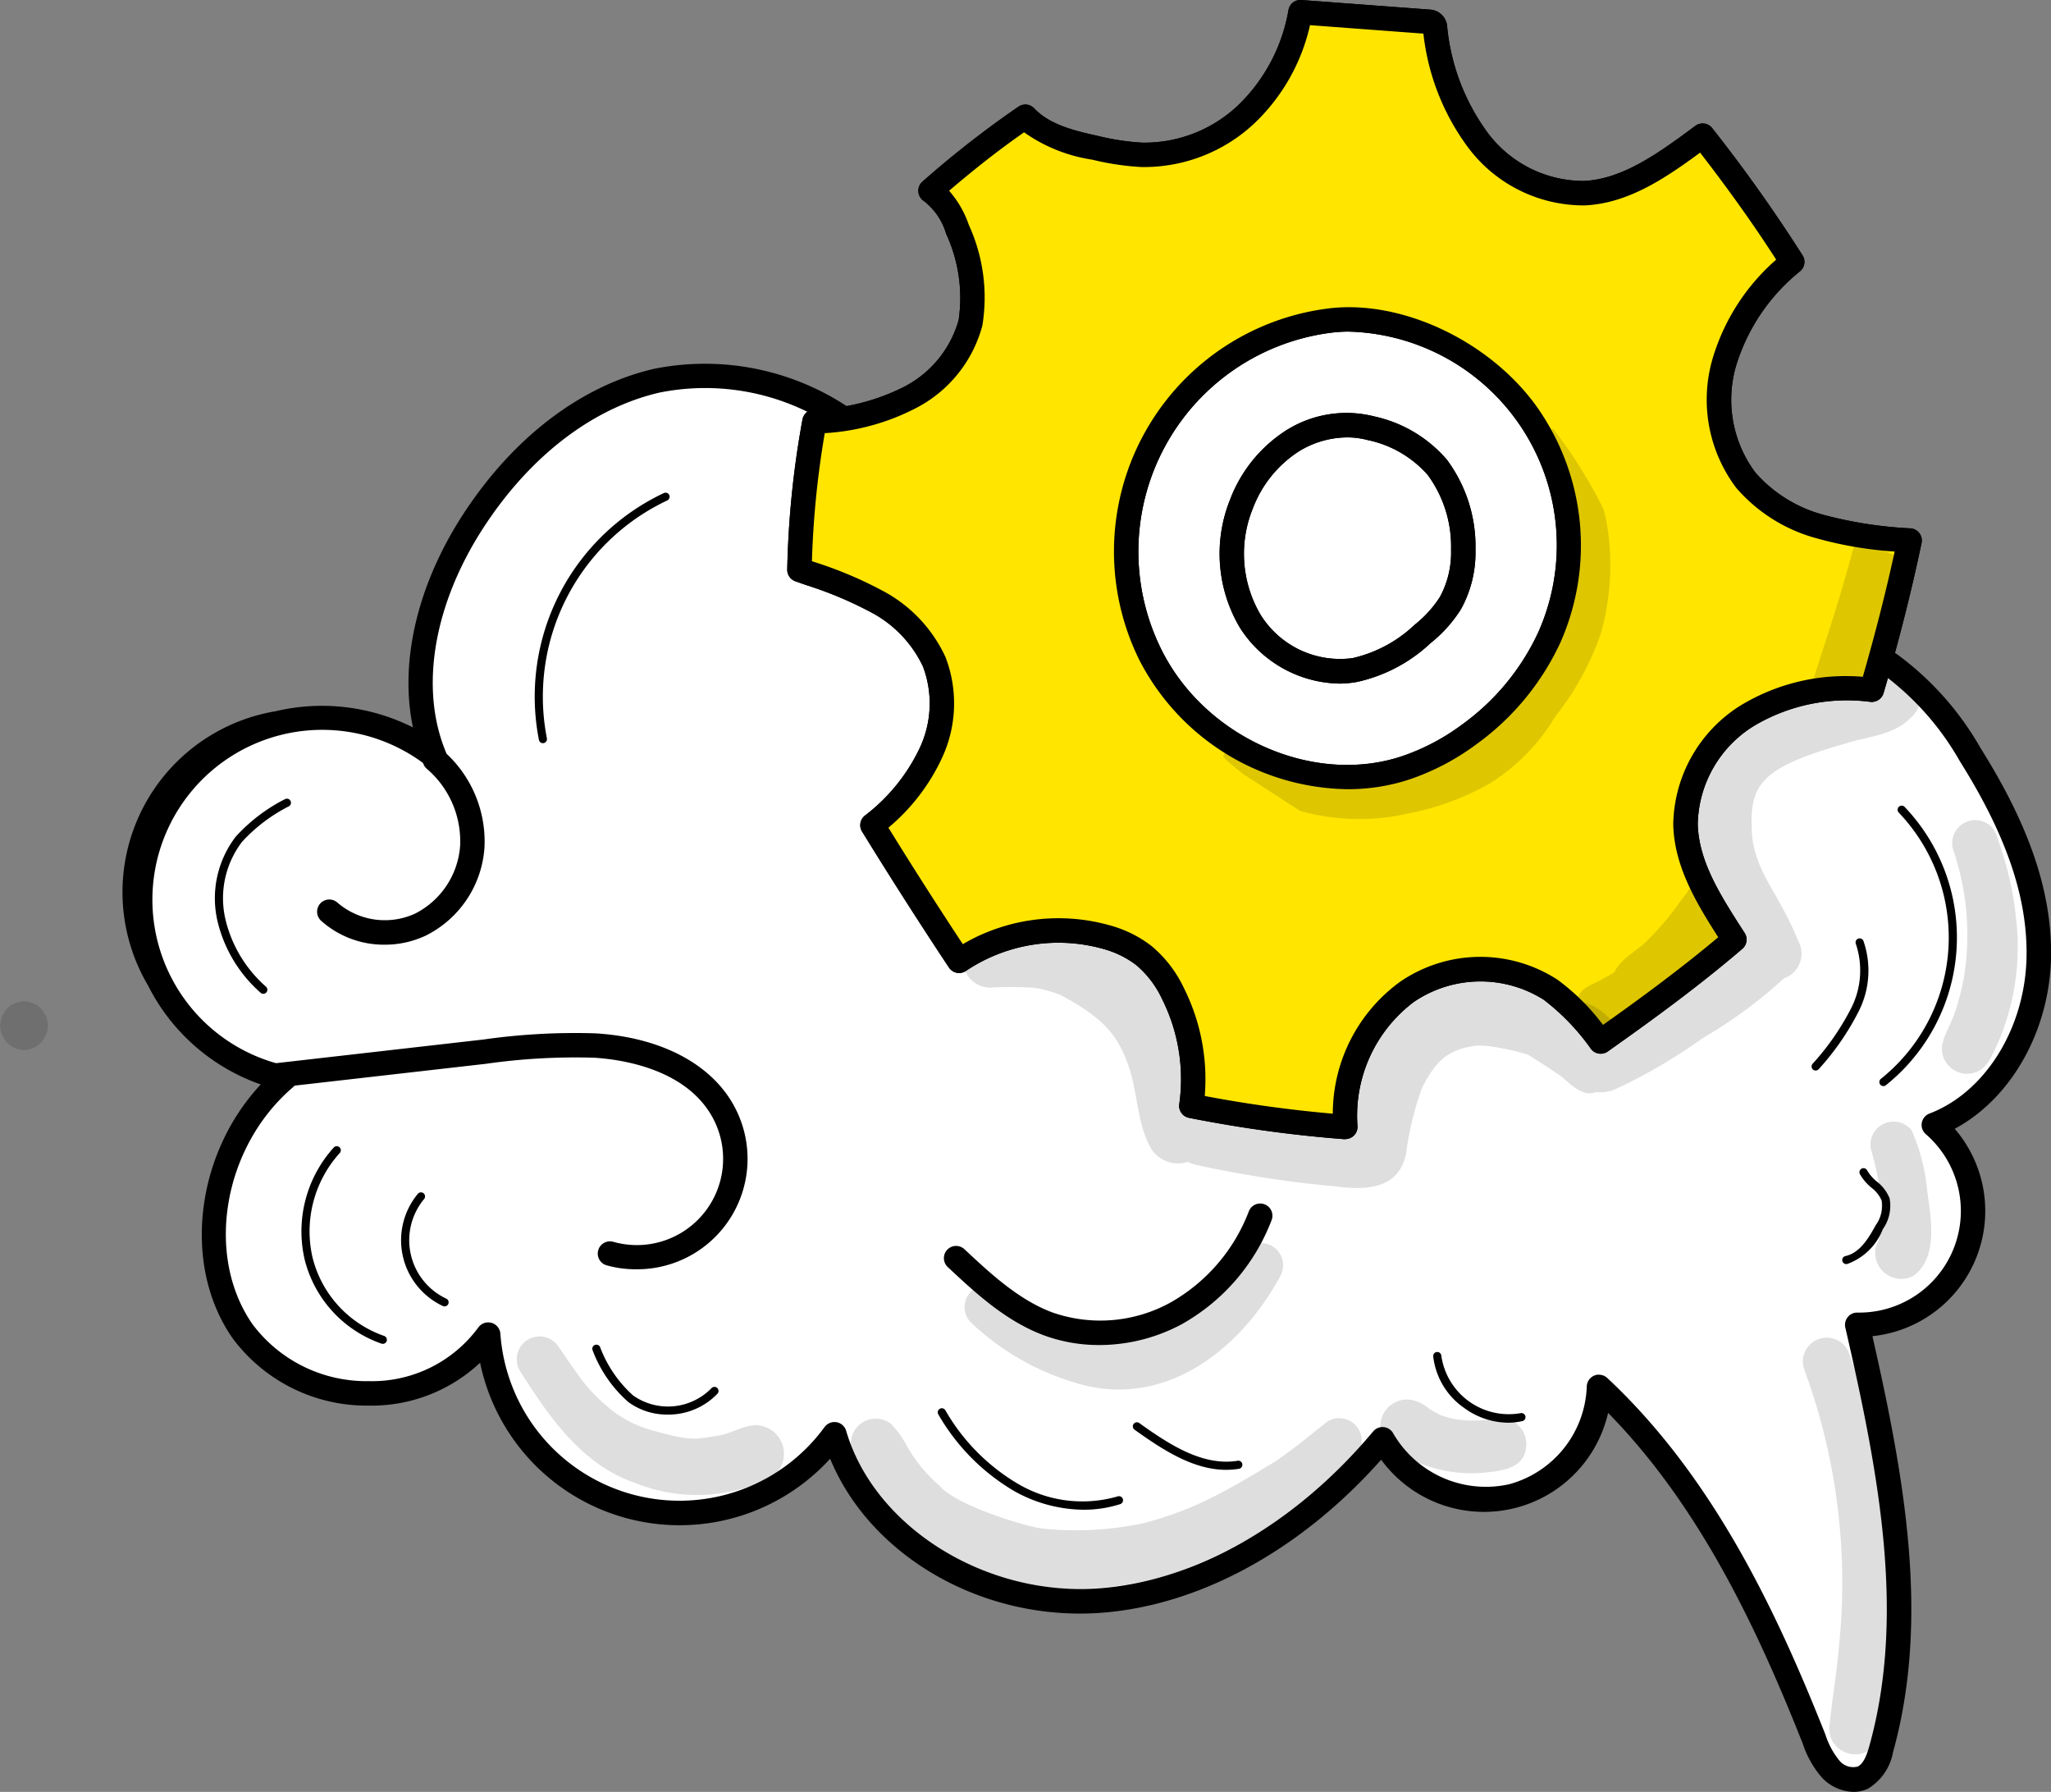
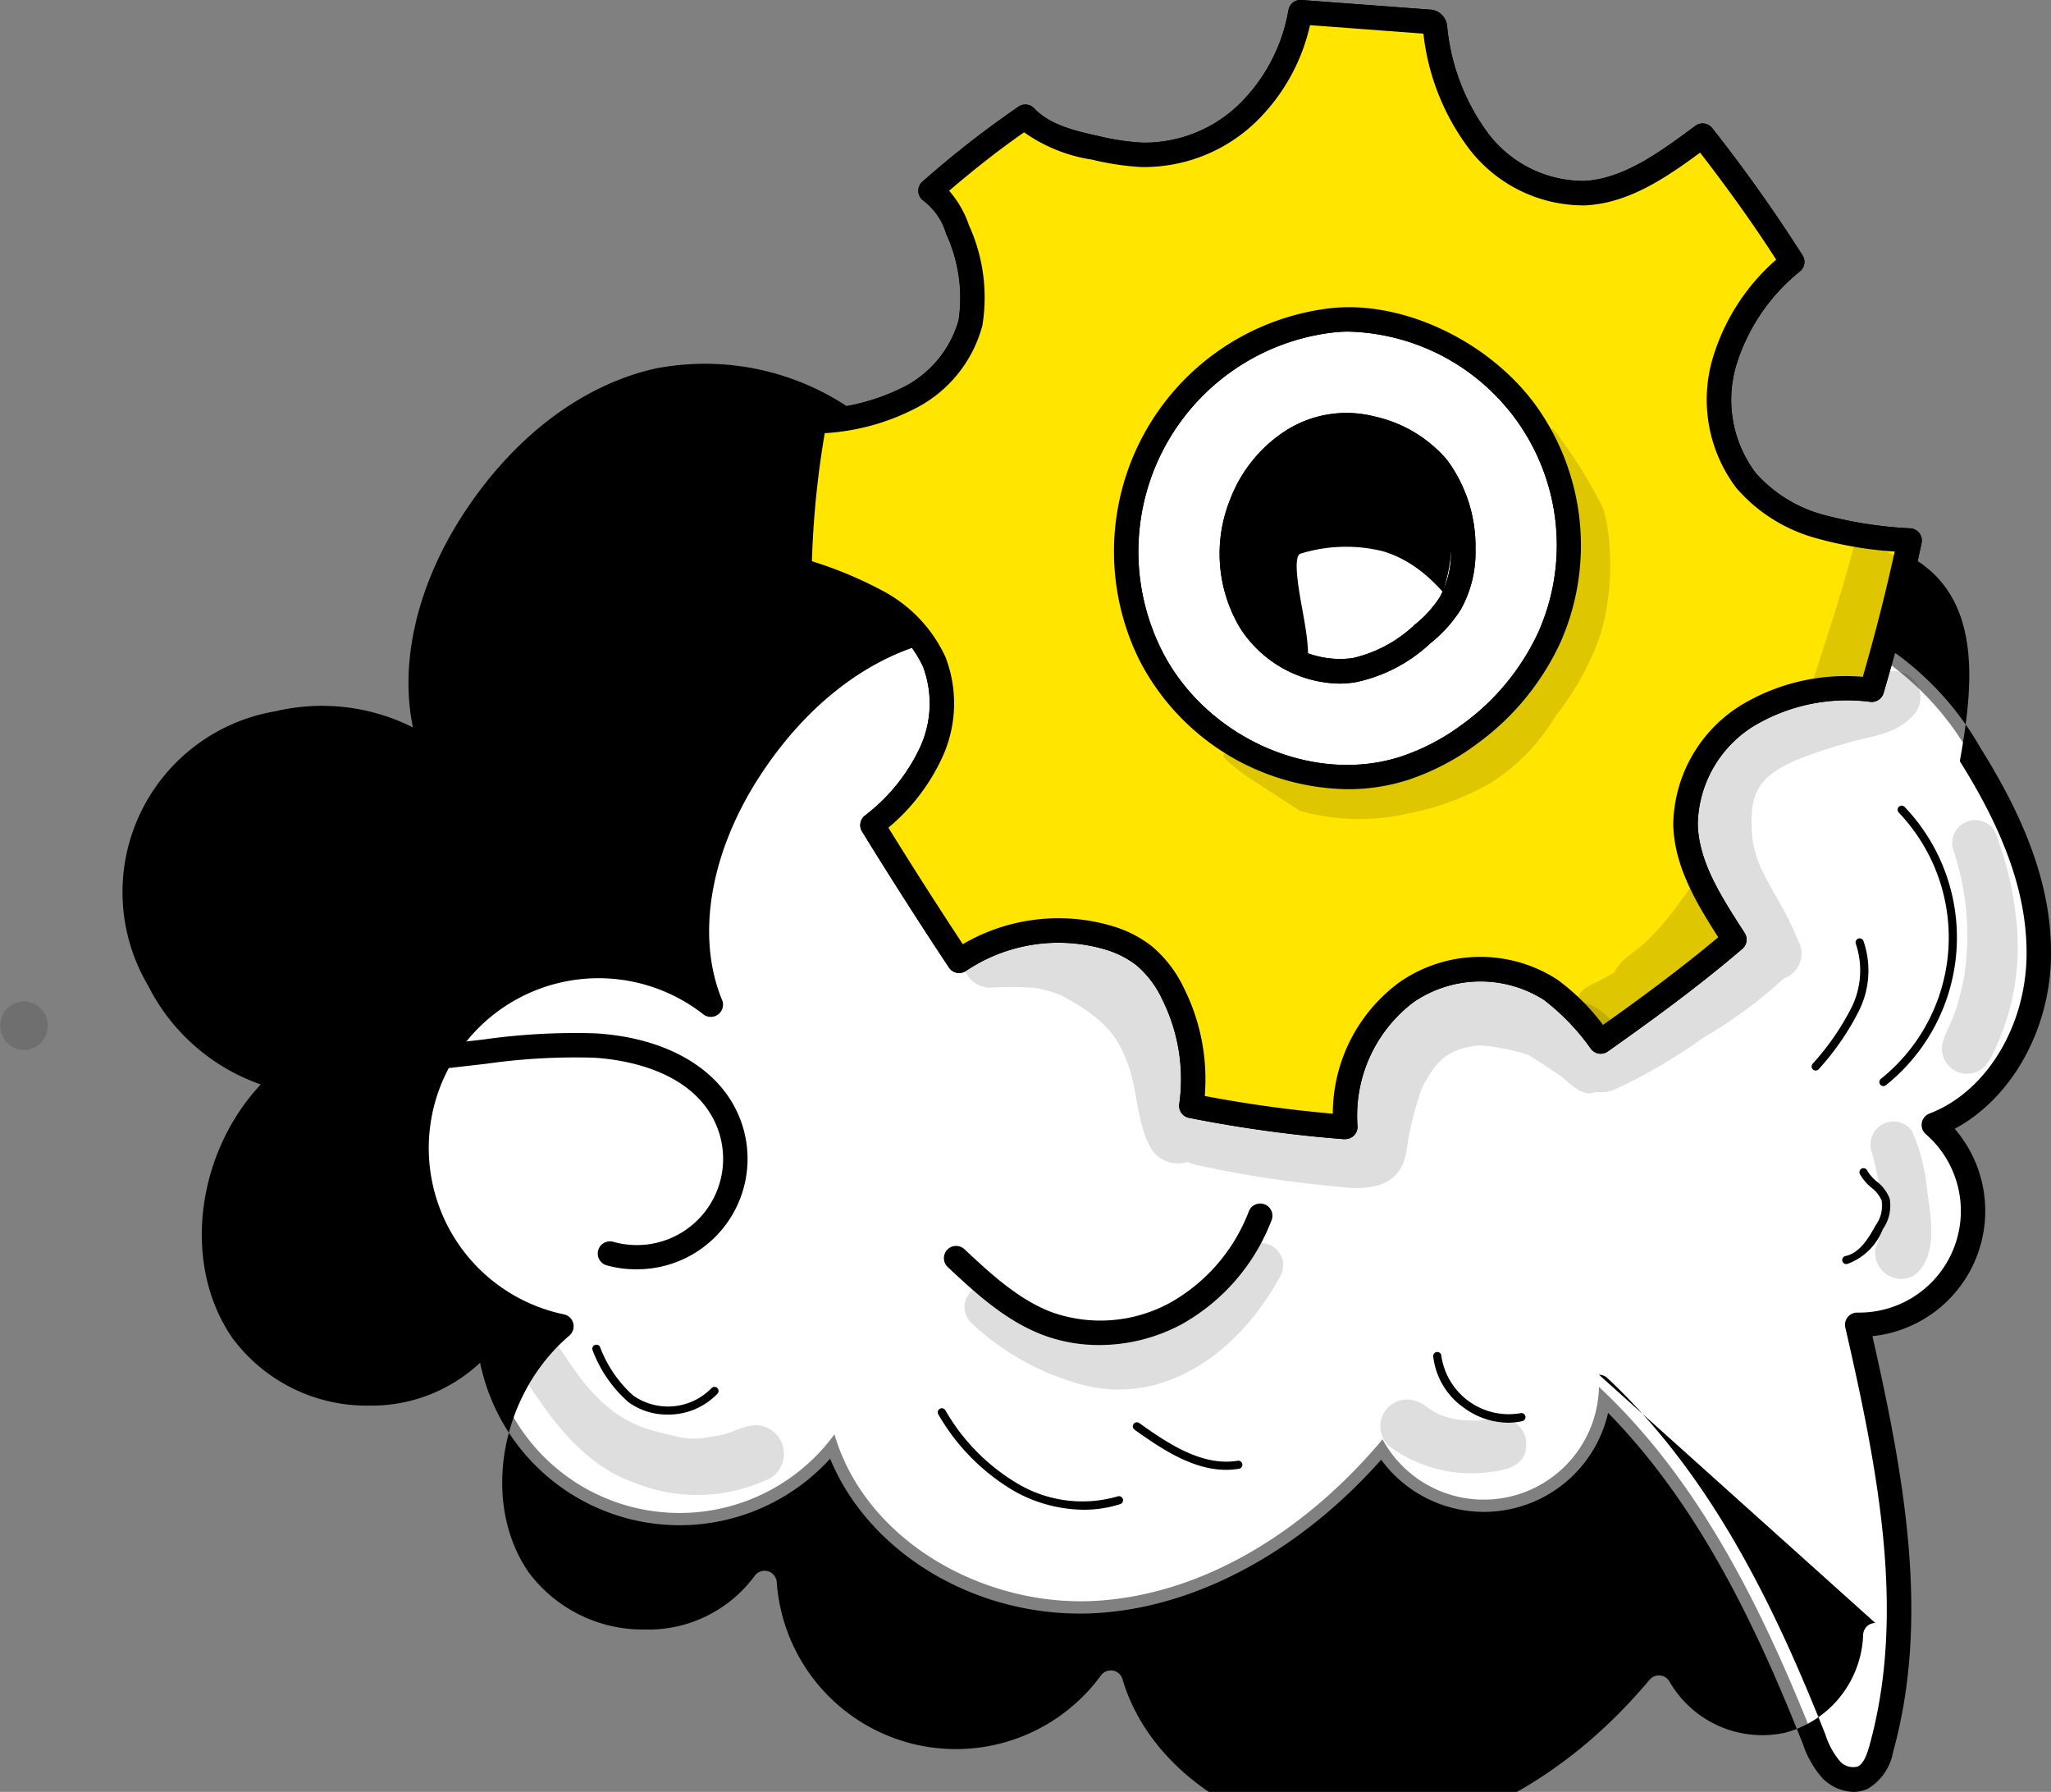
<svg xmlns="http://www.w3.org/2000/svg" width="145.308" height="126.933" viewBox="0 0 145.308 126.933">
  <rect x="0" y="0" width="145.308" height="126.933" fill="#808080" stroke="none" />
  <g id="Group_767" data-name="Group 767" transform="translate(-1140.305 -41.795)">
    <g id="Group_726" data-name="Group 726">
      <g id="Group_724" data-name="Group 724">
        <g id="Group_721" data-name="Group 721">
          <path id="Path_1309" data-name="Path 1309" d="M1266.141,87.7a8.872,8.872,0,0,1,8.123,1.2,20.448,20.448,0,0,1,5.623,6.359c2.681,4.268,4.88,9.063,4.861,14.1s-2.729,10.324-7.437,12.125a8.066,8.066,0,0,1-5.427,14.154c2.287,9.939,4.406,20.312,1.7,30.054a2.936,2.936,0,0,1-1.3,2.021,2.07,2.07,0,0,1-2.254-.569,6.193,6.193,0,0,1-1.2-2.148c-3.627-9.136-8.061-18.245-15.242-24.957a8.161,8.161,0,0,1-15.334,3.716c-5.1,6.093-12.25,10.912-20.18,11.432s-16.42-4.16-18.65-11.788a13.59,13.59,0,0,1-24.529-7.057c-4.259,5.938-13.616,5.209-17.411-.249s-2.04-13.622,3.017-17.937c-7.812-1.378-12.872-11.081-9.53-18.276s14.02-9.588,20.113-4.507c-2.251-5.456-.42-11.84,2.818-16.775,3.042-4.635,7.516-8.577,12.917-9.83a17.259,17.259,0,0,1,15.495,4.545c.038-2.673,7.714,1.11,9.656-.726s-1.893-9.339.7-10a11.908,11.908,0,0,1,6.254-.166c3.939,1.145,6.421,5.106,8.175,8.674,1.36-4.16,5.037-7.28,9.139-8.807a29.922,29.922,0,0,1,12.961-1.27c3.45.292,7.153,1.017,9.484,3.576,3.216,3.528,2.582,8.984,1.746,13.684a5.6,5.6,0,0,1,7.151,1.822A6.046,6.046,0,0,1,1266.141,87.7Z" fill="#fff" />
-           <path id="Path_1310" data-name="Path 1310" d="M1271.619,168.728a3.208,3.208,0,0,1-2.2-.973,6.93,6.93,0,0,1-1.39-2.437c-3.117-7.854-7.18-16.7-13.795-23.438a9.022,9.022,0,0,1-16.077,3.318c-5.729,6.453-12.972,10.392-20.023,10.856-8.322.54-16.189-4.073-19.016-10.926a14.432,14.432,0,0,1-24.8-6.8,11.244,11.244,0,0,1-7.866,3.037h-.094a11.828,11.828,0,0,1-9.579-4.777c-3.592-5.165-2.611-13.047,2-17.973a14.158,14.158,0,0,1-7.988-7.015,12.99,12.99,0,0,1,9.021-19.419,14.339,14.339,0,0,1,9.749,1.143c-.971-4.645.309-10.147,3.623-15.2,3.535-5.385,8.309-9.008,13.445-10.2a18.312,18.312,0,0,1,15.479,4c.982-.764,2.759-.448,4.812-.083,1.627.29,3.857.687,4.462.114.588-.556.19-2.761-.1-4.371-.47-2.6-.956-5.295,1.174-5.843a12.576,12.576,0,0,1,6.71-.159c3.707,1.078,6.127,4.319,7.851,7.463a16.29,16.29,0,0,1,8.921-7.576c3.659-1.362,7.9-1.78,13.335-1.321,3.3.28,7.422.97,10.051,3.855,3.017,3.311,2.951,8.095,2.205,12.936a6.476,6.476,0,0,1,6.78,2.686,6.63,6.63,0,0,1,.036,6.7,10.55,10.55,0,0,1,6.405,1.848,21.3,21.3,0,0,1,5.874,6.617c3.424,5.45,5.011,10.079,4.994,14.566-.02,5.325-2.771,10.227-6.826,12.4a8.916,8.916,0,0,1-5.831,14.69c2.315,10.187,4.064,20.106,1.458,29.476a3.8,3.8,0,0,1-1.762,2.572A2.418,2.418,0,0,1,1271.619,168.728Zm-18.03-29.55a.861.861,0,0,1,.59.233c7.6,7.1,12.078,16.76,15.456,25.269a5.481,5.481,0,0,0,1.011,1.859,1.258,1.258,0,0,0,1.272.394c.429-.2.669-.891.829-1.47,2.583-9.287.667-19.314-1.706-29.628a.861.861,0,0,1,.171-.738.845.845,0,0,1,.686-.321l.11,0a7.2,7.2,0,0,0,4.736-12.639.864.864,0,0,1,.258-1.46c4.032-1.542,6.862-6.2,6.881-11.321.016-4.145-1.487-8.479-4.729-13.639a19.755,19.755,0,0,0-5.371-6.1,8,8,0,0,0-7.312-1.119.865.865,0,0,1-.894-1.455,5.207,5.207,0,0,0,1.27-6.481,4.724,4.724,0,0,0-6.005-1.53.865.865,0,0,1-1.268-.909c.811-4.562,1.428-9.7-1.533-12.95-2.225-2.441-5.935-3.045-8.919-3.3-5.175-.439-9.175-.052-12.586,1.219-4.218,1.569-7.44,4.659-8.619,8.265a.864.864,0,0,1-1.6.113c-1.6-3.262-3.923-7.145-7.642-8.226a10.892,10.892,0,0,0-5.8.174c-.573.147-.137,2.562.1,3.86.421,2.328.855,4.736-.414,5.935-1.237,1.17-3.634.745-5.952.332-1.138-.2-3.031-.54-3.432-.266,0,.007,0,.022,0,.044a.865.865,0,0,1-1.481.595,16.41,16.41,0,0,0-14.682-4.31c-4.7,1.091-9.1,4.451-12.39,9.463-3.587,5.467-4.612,11.437-2.741,15.97a.865.865,0,0,1-1.354.994,12.033,12.033,0,1,0-9.878,21.267.865.865,0,0,1,.411,1.51c-4.947,4.22-6.262,11.907-2.87,16.785a10.08,10.08,0,0,0,8.172,4.035h.081a9.346,9.346,0,0,0,7.746-3.8.864.864,0,0,1,1.565.442,12.724,12.724,0,0,0,22.968,6.609.874.874,0,0,1,.848-.342.864.864,0,0,1,.68.609c1.984,6.786,9.8,11.7,17.764,11.169,6.9-.453,14.034-4.508,19.574-11.125a.864.864,0,0,1,1.423.142,7.588,7.588,0,0,0,8.21,3.6,7.454,7.454,0,0,0,5.5-6.9.866.866,0,0,1,.865-.866Z" />
+           <path id="Path_1310" data-name="Path 1310" d="M1271.619,168.728a3.208,3.208,0,0,1-2.2-.973,6.93,6.93,0,0,1-1.39-2.437c-3.117-7.854-7.18-16.7-13.795-23.438a9.022,9.022,0,0,1-16.077,3.318c-5.729,6.453-12.972,10.392-20.023,10.856-8.322.54-16.189-4.073-19.016-10.926a14.432,14.432,0,0,1-24.8-6.8,11.244,11.244,0,0,1-7.866,3.037h-.094a11.828,11.828,0,0,1-9.579-4.777c-3.592-5.165-2.611-13.047,2-17.973a14.158,14.158,0,0,1-7.988-7.015,12.99,12.99,0,0,1,9.021-19.419,14.339,14.339,0,0,1,9.749,1.143c-.971-4.645.309-10.147,3.623-15.2,3.535-5.385,8.309-9.008,13.445-10.2a18.312,18.312,0,0,1,15.479,4c.982-.764,2.759-.448,4.812-.083,1.627.29,3.857.687,4.462.114.588-.556.19-2.761-.1-4.371-.47-2.6-.956-5.295,1.174-5.843a12.576,12.576,0,0,1,6.71-.159c3.707,1.078,6.127,4.319,7.851,7.463a16.29,16.29,0,0,1,8.921-7.576c3.659-1.362,7.9-1.78,13.335-1.321,3.3.28,7.422.97,10.051,3.855,3.017,3.311,2.951,8.095,2.205,12.936a6.476,6.476,0,0,1,6.78,2.686,6.63,6.63,0,0,1,.036,6.7,10.55,10.55,0,0,1,6.405,1.848,21.3,21.3,0,0,1,5.874,6.617c3.424,5.45,5.011,10.079,4.994,14.566-.02,5.325-2.771,10.227-6.826,12.4a8.916,8.916,0,0,1-5.831,14.69c2.315,10.187,4.064,20.106,1.458,29.476a3.8,3.8,0,0,1-1.762,2.572A2.418,2.418,0,0,1,1271.619,168.728Zm-18.03-29.55a.861.861,0,0,1,.59.233c7.6,7.1,12.078,16.76,15.456,25.269a5.481,5.481,0,0,0,1.011,1.859,1.258,1.258,0,0,0,1.272.394c.429-.2.669-.891.829-1.47,2.583-9.287.667-19.314-1.706-29.628a.861.861,0,0,1,.171-.738.845.845,0,0,1,.686-.321l.11,0a7.2,7.2,0,0,0,4.736-12.639.864.864,0,0,1,.258-1.46c4.032-1.542,6.862-6.2,6.881-11.321.016-4.145-1.487-8.479-4.729-13.639c.811-4.562,1.428-9.7-1.533-12.95-2.225-2.441-5.935-3.045-8.919-3.3-5.175-.439-9.175-.052-12.586,1.219-4.218,1.569-7.44,4.659-8.619,8.265a.864.864,0,0,1-1.6.113c-1.6-3.262-3.923-7.145-7.642-8.226a10.892,10.892,0,0,0-5.8.174c-.573.147-.137,2.562.1,3.86.421,2.328.855,4.736-.414,5.935-1.237,1.17-3.634.745-5.952.332-1.138-.2-3.031-.54-3.432-.266,0,.007,0,.022,0,.044a.865.865,0,0,1-1.481.595,16.41,16.41,0,0,0-14.682-4.31c-4.7,1.091-9.1,4.451-12.39,9.463-3.587,5.467-4.612,11.437-2.741,15.97a.865.865,0,0,1-1.354.994,12.033,12.033,0,1,0-9.878,21.267.865.865,0,0,1,.411,1.51c-4.947,4.22-6.262,11.907-2.87,16.785a10.08,10.08,0,0,0,8.172,4.035h.081a9.346,9.346,0,0,0,7.746-3.8.864.864,0,0,1,1.565.442,12.724,12.724,0,0,0,22.968,6.609.874.874,0,0,1,.848-.342.864.864,0,0,1,.68.609c1.984,6.786,9.8,11.7,17.764,11.169,6.9-.453,14.034-4.508,19.574-11.125a.864.864,0,0,1,1.423.142,7.588,7.588,0,0,0,8.21,3.6,7.454,7.454,0,0,0,5.5-6.9.866.866,0,0,1,.865-.866Z" />
        </g>
        <g id="Group_722" data-name="Group 722">
          <path id="Path_1311" data-name="Path 1311" d="M1218.186,137.074a11.276,11.276,0,0,1-3.924-.688c-2.714-1.009-4.88-3.032-6.79-4.817a.865.865,0,1,1,1.181-1.263c1.791,1.674,3.822,3.571,6.211,4.459a10.3,10.3,0,0,0,8.342-.688,12.555,12.555,0,0,0,5.586-6.5.865.865,0,0,1,1.613.623,14.3,14.3,0,0,1-6.378,7.4A12.377,12.377,0,0,1,1218.186,137.074Z" />
        </g>
        <g id="Group_723" data-name="Group 723">
          <path id="Path_1312" data-name="Path 1312" d="M1185.331,131.707a7.52,7.52,0,0,1-2.047-.28.865.865,0,0,1,.472-1.665,6.112,6.112,0,0,0,6.974-8.914c-1.937-3.388-6.477-4.014-8.34-4.127a44.6,44.6,0,0,0-7.647.43L1160.2,118.81a.865.865,0,1,1-.2-1.718l14.546-1.659a46.061,46.061,0,0,1,7.947-.438c4.53.272,8.079,2.094,9.737,4.995a7.824,7.824,0,0,1-6.9,11.717Z" />
        </g>
      </g>
      <g id="Group_725" data-name="Group 725">
        <path id="Path_1313" data-name="Path 1313" d="M1167.558,108.714a6.666,6.666,0,0,1-4.509-1.7.864.864,0,0,1,1.172-1.271,5.145,5.145,0,0,0,5.508.762,5.859,5.859,0,0,0,3.174-4.783,6.757,6.757,0,0,0-2.324-5.438.865.865,0,1,1,1.137-1.3,8.518,8.518,0,0,1,2.912,6.864,7.538,7.538,0,0,1-4.157,6.222A6.793,6.793,0,0,1,1167.558,108.714Z" />
      </g>
    </g>
    <g id="Group_746" data-name="Group 746">
      <g id="Group_727" data-name="Group 727">
        <path id="Path_1314" data-name="Path 1314" d="M1232.972,64.53a19.7,19.7,0,0,0-11.373,9.556,16.135,16.135,0,0,0,0,14.661c3.515,6.5,12.238,9.407,19.143,6.774,7.526-2.871,12.1-11.908,9.9-19.655S1239.575,62.326,1232.972,64.53Zm9.146,20.32a8.186,8.186,0,0,1-3.758,3.815,7.516,7.516,0,0,1-9.586-2.949,9.92,9.92,0,0,1,.376-10.883,6.962,6.962,0,0,1,4.429-3.184,6.014,6.014,0,0,1,4.988,1.126,5.354,5.354,0,0,1,2.5,1.137c1.387,1.152,1.985,3.45,2.094,5.185A13.149,13.149,0,0,1,1242.118,84.85Z" fill="#fff" />
      </g>
      <g id="Group_729" data-name="Group 729">
        <g id="Group_728" data-name="Group 728">
          <path id="Path_1315" data-name="Path 1315" d="M1269.239,79.094a10.644,10.644,0,0,1-5.253-3.284,9.472,9.472,0,0,1-1.534-8.3,14.478,14.478,0,0,1,4.821-7.157,107.5,107.5,0,0,0-6.351-8.94c-2.717,2.014-5.327,3.919-8.347,4.072a9.355,9.355,0,0,1-7.545-3.731,16.137,16.137,0,0,1-3.071-8.069c-.1-.276-.252-.331-.363-.339l-9.161-.682a13.138,13.138,0,0,1-3.846,7.241,10.606,10.606,0,0,1-7.416,2.861,18.255,18.255,0,0,1-3.3-.5c-1.785-.391-3.671-.87-4.926-2.2a70.763,70.763,0,0,0-6.715,5.244,5.312,5.312,0,0,1,1.912,2.735,11.482,11.482,0,0,1,.921,6.624,8.479,8.479,0,0,1-4.3,5.291,15.969,15.969,0,0,1-6.752,1.708,65.5,65.5,0,0,0-1.066,10.487,32.7,32.7,0,0,1,5.58,2.3,9.175,9.175,0,0,1,3.972,4.22,8.325,8.325,0,0,1-.241,6.456,13.931,13.931,0,0,1-4.137,5.112c2.083,3.376,4.084,6.51,6.14,9.607a12.652,12.652,0,0,1,10.664-1.609,7.623,7.623,0,0,1,2.421,1.235,7.979,7.979,0,0,1,2.064,2.694,13.5,13.5,0,0,1,1.3,7.956,92.223,92.223,0,0,0,10.905,1.5,10.905,10.905,0,0,1,4.364-9.565,9.219,9.219,0,0,1,10.174-.16,16.631,16.631,0,0,1,3.55,3.675c3.249-2.3,6.461-4.641,9.473-7.222-1.683-2.614-3.393-5.236-3.459-8.182a9.208,9.208,0,0,1,4.354-7.665,13.752,13.752,0,0,1,8.844-1.851c1.046-3.569,1.936-7.054,2.676-10.57A30.117,30.117,0,0,1,1269.239,79.094Zm-19.165,7.848a17.621,17.621,0,0,1-5.67,6.872,16.291,16.291,0,0,1-4.629,2.413c-6.821,2.186-14.822-1.655-17.986-8.081a16.486,16.486,0,0,1,12.7-23.636c4.643-.594,10.524,1.913,13.871,6.432A16.228,16.228,0,0,1,1250.074,86.942Z" fill="#acd4f7" />
        </g>
      </g>
      <g id="Group_731" data-name="Group 731">
        <g id="Group_730" data-name="Group 730" opacity="0.129">
          <path id="Path_1316" data-name="Path 1316" d="M1254.238,79.489a13.029,13.029,0,0,0-.312-1.58c-.06-.123-.115-.247-.176-.368a33.562,33.562,0,0,0-3.427-5.393,1.171,1.171,0,0,0-.457.631c-.134.9.566,1.736.789,2.6.8,2.372,1.32,3.513,1.066,5.681a25.241,25.241,0,0,1-1.773,5.992,19.233,19.233,0,0,1-1.8,2.887c-.207.25-.28.359-.249.37-.344.267-.638.61-.974.888-.712.6-1.421,1.213-2.138,1.811a6.752,6.752,0,0,0-.718.618c.115-.173-.2.126-.489.371-.159.1-.867.594-1.232.777a26.623,26.623,0,0,1-6.472,1.445,15.8,15.8,0,0,1-5.043-.628c-1-.288-1.881-1.287-2.965-1.078a1.237,1.237,0,0,0-.9.884c.1.112.211.222.317.333.368.3.734.606,1.106.9q2.01,1.308,4.023,2.609a15.59,15.59,0,0,0,7.445.232c-.048,0-.108.011-.168.018a18.979,18.979,0,0,0,6.105-2.163,14.09,14.09,0,0,0,4.625-4.656c.035-.053.069-.107.1-.161l.012-.016a19.666,19.666,0,0,0,3.185-5.818A17.875,17.875,0,0,0,1254.238,79.489Z" />
        </g>
      </g>
      <g id="Group_732" data-name="Group 732" opacity="0.129">
        <path id="Path_1317" data-name="Path 1317" d="M1261.512,103.921a1.905,1.905,0,0,0-.853.237,2.648,2.648,0,0,0-.864.915c-.225.284-.452.565-.654.866a18.9,18.9,0,0,1-2.081,2.429c-.731.785-1.875,1.272-2.356,2.246-.008.019-.012.037-.02.056-.282.162-.563.326-.851.478-.527.329-1.221.487-1.589,1.015a1.664,1.664,0,0,0,2.15,2.447,22.035,22.035,0,0,0,4.394-3.026c.062-.068.13-.134.2-.2a31.782,31.782,0,0,0,2.973-2.661,11.739,11.739,0,0,0,1.069-1.242c-.346-.7-.648-1.415-.926-2.139C1261.892,104.872,1261.693,104.4,1261.512,103.921Z" />
      </g>
      <g id="Group_733" data-name="Group 733" opacity="0.129">
        <path id="Path_1318" data-name="Path 1318" d="M1271.8,79.918c-.6,2.311-1.28,4.6-2.019,6.872-.341,1.052-.677,2.114-1.02,3.177a1.654,1.654,0,0,0,1.73.584c.034-.01.061-.027.093-.039a1.289,1.289,0,0,0,2.262-.4c.135-.5.345-.994.52-1.5a1.444,1.444,0,0,0,.314-.2,3.968,3.968,0,0,0,1.081-2.111,22.9,22.9,0,0,0,.622-4.528c0-.089.01-.18.017-.272C1274.189,81,1272.99,80.466,1271.8,79.918Z" />
      </g>
      <g id="Group_734" data-name="Group 734">
        <path id="Path_1319" data-name="Path 1319" d="M1235.613,122.492l-.068,0a92.945,92.945,0,0,1-11.006-1.513.864.864,0,0,1-.686-.972,12.645,12.645,0,0,0-1.219-7.442,7.054,7.054,0,0,0-1.831-2.407,6.721,6.721,0,0,0-2.148-1.09,11.747,11.747,0,0,0-9.924,1.511.865.865,0,0,1-1.194-.245c-2.026-3.053-4.04-6.2-6.156-9.632a.864.864,0,0,1,.193-1.127,13.013,13.013,0,0,0,3.888-4.786,7.416,7.416,0,0,0,.234-5.776,8.393,8.393,0,0,0-3.608-3.806,27.155,27.155,0,0,0-4.69-1.974l-.744-.262a.865.865,0,0,1-.575-.84A66.362,66.362,0,0,1,1197.16,71.5a.866.866,0,0,1,.8-.7,14.993,14.993,0,0,0,6.388-1.6,7.65,7.65,0,0,0,3.873-4.728,10.81,10.81,0,0,0-.885-6.117,4.536,4.536,0,0,0-1.593-2.332.863.863,0,0,1-.081-1.365,70.931,70.931,0,0,1,6.8-5.308.864.864,0,0,1,1.114.121c1.067,1.126,2.729,1.563,4.483,1.945a17.311,17.311,0,0,0,3.149.483,9.646,9.646,0,0,0,6.8-2.632,12.247,12.247,0,0,0,3.584-6.771.86.86,0,0,1,.913-.7l9.162.683a1.278,1.278,0,0,1,1.109.9.864.864,0,0,1,.047.194,15.144,15.144,0,0,0,2.891,7.64,8.485,8.485,0,0,0,6.823,3.4c2.8-.141,5.381-2.054,7.876-3.9a.862.862,0,0,1,1.2.162,108.669,108.669,0,0,1,6.4,9.011.865.865,0,0,1-.175,1.122,13.719,13.719,0,0,0-4.542,6.718,8.616,8.616,0,0,0,1.369,7.538,9.772,9.772,0,0,0,4.832,3,29.3,29.3,0,0,0,6.169.958.864.864,0,0,1,.777,1.04c-.729,3.465-1.61,6.945-2.693,10.636a.878.878,0,0,1-.919.617,12.865,12.865,0,0,0-8.285,1.716,8.359,8.359,0,0,0-3.959,6.92c.06,2.669,1.617,5.086,3.265,7.645l.057.088a.864.864,0,0,1-.165,1.125c-3.125,2.678-6.43,5.077-9.536,7.272a.866.866,0,0,1-1.18-.175,16.024,16.024,0,0,0-3.356-3.493,8.393,8.393,0,0,0-9.2.157,10.087,10.087,0,0,0-3.992,8.8.864.864,0,0,1-.863.915Zm-9.956-3.06a91.045,91.045,0,0,0,9.074,1.254,11.563,11.563,0,0,1,4.753-9.335,10.04,10.04,0,0,1,11.155-.163,15.454,15.454,0,0,1,3.234,3.208c2.681-1.9,5.486-3.961,8.164-6.21-1.587-2.478-3.121-5.055-3.187-7.993a10.113,10.113,0,0,1,4.75-8.411,14.354,14.354,0,0,1,8.68-2.044c.883-3.06,1.626-5.978,2.257-8.872a27.03,27.03,0,0,1-5.55-.944,11.461,11.461,0,0,1-5.673-3.568,10.367,10.367,0,0,1-1.7-9.071,14.93,14.93,0,0,1,4.529-7.095c-1.547-2.409-3.319-4.9-5.389-7.581-2.492,1.832-5.093,3.584-8.139,3.737a10.229,10.229,0,0,1-8.266-4.057,16.6,16.6,0,0,1-3.2-8.11l-8.033-.6a13.751,13.751,0,0,1-3.945,6.959,11.429,11.429,0,0,1-8.029,3.09,18.988,18.988,0,0,1-3.463-.522,11.248,11.248,0,0,1-4.82-1.936c-1.724,1.2-3.441,2.542-5.313,4.14a7.139,7.139,0,0,1,1.4,2.424,12.344,12.344,0,0,1,.956,7.13,9.266,9.266,0,0,1-4.725,5.853,16.077,16.077,0,0,1-6.44,1.764,65.14,65.14,0,0,0-.909,9.068l.143.05a28.463,28.463,0,0,1,4.987,2.112,10.089,10.089,0,0,1,4.334,4.635,9.141,9.141,0,0,1-.246,7.135,14.236,14.236,0,0,1-3.8,4.947c1.8,2.91,3.536,5.623,5.272,8.252a13.408,13.408,0,0,1,10.669-1.26,8.383,8.383,0,0,1,2.693,1.383,8.7,8.7,0,0,1,2.3,2.981A14.392,14.392,0,0,1,1225.657,119.432Zm15.875-75.227h0Z" />
      </g>
      <g id="Group_735" data-name="Group 735">
        <path id="Path_1320" data-name="Path 1320" d="M1235.2,90.219a8.538,8.538,0,0,1-7.047-3.953,10.266,10.266,0,0,1-.692-9.1A10.041,10.041,0,0,1,1231.4,72.3a7.992,7.992,0,0,1,6.257-1.009h0a9.422,9.422,0,0,1,5.152,3.063,10.3,10.3,0,0,1,2.03,6.38,8.3,8.3,0,0,1-1.033,4.224,9.684,9.684,0,0,1-2.157,2.4,11.042,11.042,0,0,1-5.216,2.747A7.168,7.168,0,0,1,1235.2,90.219Zm.553-17.441a6.586,6.586,0,0,0-3.44,1,8.292,8.292,0,0,0-3.243,4.023,8.511,8.511,0,0,0,.545,7.545,6.633,6.633,0,0,0,6.52,3.068,9.434,9.434,0,0,0,4.394-2.361,8.138,8.138,0,0,0,1.788-1.966,6.6,6.6,0,0,0,.792-3.353,8.563,8.563,0,0,0-1.663-5.308,7.766,7.766,0,0,0-4.239-2.457A5.629,5.629,0,0,0,1235.757,72.778Z" />
      </g>
      <g id="Group_736" data-name="Group 736">
        <path id="Path_1321" data-name="Path 1321" d="M1235.785,97.7a16.854,16.854,0,0,1-14.772-9.173,17.351,17.351,0,0,1,13.365-24.877c5.11-.656,11.283,2.195,14.675,6.776a17,17,0,0,1,1.809,16.869,18.42,18.42,0,0,1-5.947,7.214,17.154,17.154,0,0,1-4.876,2.54A13.937,13.937,0,0,1,1235.785,97.7Zm.119-32.416a10.25,10.25,0,0,0-1.307.082h0a15.622,15.622,0,0,0-12.032,22.4c3.065,6.224,10.669,9.652,16.946,7.638a15.429,15.429,0,0,0,4.382-2.286,16.712,16.712,0,0,0,5.393-6.531,15.137,15.137,0,0,0-13.382-21.3Zm-1.417-.776h0Z" />
      </g>
      <g id="Group_738" data-name="Group 738">
        <g id="Group_737" data-name="Group 737">
          <path id="Path_1322" data-name="Path 1322" d="M1269.239,79.094a10.644,10.644,0,0,1-5.253-3.284,9.472,9.472,0,0,1-1.534-8.3,14.478,14.478,0,0,1,4.821-7.157,107.5,107.5,0,0,0-6.351-8.94c-2.717,2.014-5.327,3.919-8.347,4.072a9.355,9.355,0,0,1-7.545-3.731,16.137,16.137,0,0,1-3.071-8.069c-.1-.276-.252-.331-.363-.339l-9.161-.682a13.138,13.138,0,0,1-3.846,7.241,10.606,10.606,0,0,1-7.416,2.861,18.255,18.255,0,0,1-3.3-.5c-1.785-.391-3.671-.87-4.926-2.2a70.763,70.763,0,0,0-6.715,5.244,5.312,5.312,0,0,1,1.912,2.735,11.482,11.482,0,0,1,.921,6.624,8.479,8.479,0,0,1-4.3,5.291,15.969,15.969,0,0,1-6.752,1.708,65.5,65.5,0,0,0-1.066,10.487,32.7,32.7,0,0,1,5.58,2.3,9.175,9.175,0,0,1,3.972,4.22,8.325,8.325,0,0,1-.241,6.456,13.931,13.931,0,0,1-4.137,5.112c2.083,3.376,4.084,6.51,6.14,9.607a12.652,12.652,0,0,1,10.664-1.609,7.623,7.623,0,0,1,2.421,1.235,7.979,7.979,0,0,1,2.064,2.694,13.5,13.5,0,0,1,1.3,7.956,92.223,92.223,0,0,0,10.905,1.5,10.905,10.905,0,0,1,4.364-9.565,9.219,9.219,0,0,1,10.174-.16,16.631,16.631,0,0,1,3.55,3.675c3.249-2.3,6.461-4.641,9.473-7.222-1.683-2.614-3.393-5.236-3.459-8.182a9.208,9.208,0,0,1,4.354-7.665,13.752,13.752,0,0,1,8.844-1.851c1.046-3.569,1.936-7.054,2.676-10.57A30.117,30.117,0,0,1,1269.239,79.094Zm-19.165,7.848a17.621,17.621,0,0,1-5.67,6.872,16.291,16.291,0,0,1-4.629,2.413c-6.821,2.186-14.822-1.655-17.986-8.081a16.486,16.486,0,0,1,12.7-23.636c4.643-.594,10.524,1.913,13.871,6.432A16.228,16.228,0,0,1,1250.074,86.942Z" fill="#ffe500" />
        </g>
      </g>
      <g id="Group_740" data-name="Group 740">
        <g id="Group_739" data-name="Group 739" opacity="0.129">
          <path id="Path_1323" data-name="Path 1323" d="M1254.238,79.489a13.029,13.029,0,0,0-.312-1.58c-.06-.123-.115-.247-.176-.368a33.562,33.562,0,0,0-3.427-5.393,1.171,1.171,0,0,0-.457.631c-.134.9.566,1.736.789,2.6.8,2.372,1.32,3.513,1.066,5.681a25.241,25.241,0,0,1-1.773,5.992,19.233,19.233,0,0,1-1.8,2.887c-.207.25-.28.359-.249.37-.344.267-.638.61-.974.888-.712.6-1.421,1.213-2.138,1.811a6.752,6.752,0,0,0-.718.618c.115-.173-.2.126-.489.371-.159.1-.867.594-1.232.777a26.623,26.623,0,0,1-6.472,1.445,15.8,15.8,0,0,1-5.043-.628c-1-.288-1.881-1.287-2.965-1.078a1.237,1.237,0,0,0-.9.884c.1.112.211.222.317.333.368.3.734.606,1.106.9q2.01,1.308,4.023,2.609a15.59,15.59,0,0,0,7.445.232c-.048,0-.108.011-.168.018a18.979,18.979,0,0,0,6.105-2.163,14.09,14.09,0,0,0,4.625-4.656c.035-.053.069-.107.1-.161l.012-.016a19.666,19.666,0,0,0,3.185-5.818A17.875,17.875,0,0,0,1254.238,79.489Z" />
        </g>
      </g>
      <g id="Group_741" data-name="Group 741" opacity="0.129">
        <path id="Path_1324" data-name="Path 1324" d="M1261.512,103.921a1.905,1.905,0,0,0-.853.237,2.648,2.648,0,0,0-.864.915c-.225.284-.452.565-.654.866a18.9,18.9,0,0,1-2.081,2.429c-.731.785-1.875,1.272-2.356,2.246-.008.019-.012.037-.02.056-.282.162-.563.326-.851.478-.527.329-1.221.487-1.589,1.015a1.664,1.664,0,0,0,2.15,2.447,22.035,22.035,0,0,0,4.394-3.026c.062-.068.13-.134.2-.2a31.782,31.782,0,0,0,2.973-2.661,11.739,11.739,0,0,0,1.069-1.242c-.346-.7-.648-1.415-.926-2.139C1261.892,104.872,1261.693,104.4,1261.512,103.921Z" />
      </g>
      <g id="Group_742" data-name="Group 742" opacity="0.129">
        <path id="Path_1325" data-name="Path 1325" d="M1271.8,79.918c-.6,2.311-1.28,4.6-2.019,6.872-.341,1.052-.677,2.114-1.02,3.177a1.654,1.654,0,0,0,1.73.584c.034-.01.061-.027.093-.039a1.289,1.289,0,0,0,2.262-.4c.135-.5.345-.994.52-1.5a1.444,1.444,0,0,0,.314-.2,3.968,3.968,0,0,0,1.081-2.111,22.9,22.9,0,0,0,.622-4.528c0-.089.01-.18.017-.272C1274.189,81,1272.99,80.466,1271.8,79.918Z" />
      </g>
      <g id="Group_743" data-name="Group 743">
        <path id="Path_1326" data-name="Path 1326" d="M1235.613,122.492l-.068,0a92.945,92.945,0,0,1-11.006-1.513.864.864,0,0,1-.686-.972,12.645,12.645,0,0,0-1.219-7.442,7.054,7.054,0,0,0-1.831-2.407,6.721,6.721,0,0,0-2.148-1.09,11.747,11.747,0,0,0-9.924,1.511.865.865,0,0,1-1.194-.245c-2.026-3.053-4.04-6.2-6.156-9.632a.864.864,0,0,1,.193-1.127,13.013,13.013,0,0,0,3.888-4.786,7.416,7.416,0,0,0,.234-5.776,8.393,8.393,0,0,0-3.608-3.806,27.155,27.155,0,0,0-4.69-1.974l-.744-.262a.865.865,0,0,1-.575-.84A66.362,66.362,0,0,1,1197.16,71.5a.866.866,0,0,1,.8-.7,14.993,14.993,0,0,0,6.388-1.6,7.65,7.65,0,0,0,3.873-4.728,10.81,10.81,0,0,0-.885-6.117,4.536,4.536,0,0,0-1.593-2.332.863.863,0,0,1-.081-1.365,70.931,70.931,0,0,1,6.8-5.308.864.864,0,0,1,1.114.121c1.067,1.126,2.729,1.563,4.483,1.945a17.311,17.311,0,0,0,3.149.483,9.646,9.646,0,0,0,6.8-2.632,12.247,12.247,0,0,0,3.584-6.771.86.86,0,0,1,.913-.7l9.162.683a1.278,1.278,0,0,1,1.109.9.864.864,0,0,1,.047.194,15.144,15.144,0,0,0,2.891,7.64,8.485,8.485,0,0,0,6.823,3.4c2.8-.141,5.381-2.054,7.876-3.9a.862.862,0,0,1,1.2.162,108.669,108.669,0,0,1,6.4,9.011.865.865,0,0,1-.175,1.122,13.719,13.719,0,0,0-4.542,6.718,8.616,8.616,0,0,0,1.369,7.538,9.772,9.772,0,0,0,4.832,3,29.3,29.3,0,0,0,6.169.958.864.864,0,0,1,.777,1.04c-.729,3.465-1.61,6.945-2.693,10.636a.878.878,0,0,1-.919.617,12.865,12.865,0,0,0-8.285,1.716,8.359,8.359,0,0,0-3.959,6.92c.06,2.669,1.617,5.086,3.265,7.645l.057.088a.864.864,0,0,1-.165,1.125c-3.125,2.678-6.43,5.077-9.536,7.272a.866.866,0,0,1-1.18-.175,16.024,16.024,0,0,0-3.356-3.493,8.393,8.393,0,0,0-9.2.157,10.087,10.087,0,0,0-3.992,8.8.864.864,0,0,1-.863.915Zm-9.956-3.06a91.045,91.045,0,0,0,9.074,1.254,11.563,11.563,0,0,1,4.753-9.335,10.04,10.04,0,0,1,11.155-.163,15.454,15.454,0,0,1,3.234,3.208c2.681-1.9,5.486-3.961,8.164-6.21-1.587-2.478-3.121-5.055-3.187-7.993a10.113,10.113,0,0,1,4.75-8.411,14.354,14.354,0,0,1,8.68-2.044c.883-3.06,1.626-5.978,2.257-8.872a27.03,27.03,0,0,1-5.55-.944,11.461,11.461,0,0,1-5.673-3.568,10.367,10.367,0,0,1-1.7-9.071,14.93,14.93,0,0,1,4.529-7.095c-1.547-2.409-3.319-4.9-5.389-7.581-2.492,1.832-5.093,3.584-8.139,3.737a10.229,10.229,0,0,1-8.266-4.057,16.6,16.6,0,0,1-3.2-8.11l-8.033-.6a13.751,13.751,0,0,1-3.945,6.959,11.429,11.429,0,0,1-8.029,3.09,18.988,18.988,0,0,1-3.463-.522,11.248,11.248,0,0,1-4.82-1.936c-1.724,1.2-3.441,2.542-5.313,4.14a7.139,7.139,0,0,1,1.4,2.424,12.344,12.344,0,0,1,.956,7.13,9.266,9.266,0,0,1-4.725,5.853,16.077,16.077,0,0,1-6.44,1.764,65.14,65.14,0,0,0-.909,9.068l.143.05a28.463,28.463,0,0,1,4.987,2.112,10.089,10.089,0,0,1,4.334,4.635,9.141,9.141,0,0,1-.246,7.135,14.236,14.236,0,0,1-3.8,4.947c1.8,2.91,3.536,5.623,5.272,8.252a13.408,13.408,0,0,1,10.669-1.26,8.383,8.383,0,0,1,2.693,1.383,8.7,8.7,0,0,1,2.3,2.981A14.392,14.392,0,0,1,1225.657,119.432Zm15.875-75.227h0Z" />
      </g>
      <g id="Group_744" data-name="Group 744">
        <path id="Path_1327" data-name="Path 1327" d="M1235.2,90.219a8.538,8.538,0,0,1-7.047-3.953,10.266,10.266,0,0,1-.692-9.1A10.041,10.041,0,0,1,1231.4,72.3a7.992,7.992,0,0,1,6.257-1.009h0a9.422,9.422,0,0,1,5.152,3.063,10.3,10.3,0,0,1,2.03,6.38,8.3,8.3,0,0,1-1.033,4.224,9.684,9.684,0,0,1-2.157,2.4,11.042,11.042,0,0,1-5.216,2.747A7.168,7.168,0,0,1,1235.2,90.219Zm.553-17.441a6.586,6.586,0,0,0-3.44,1,8.292,8.292,0,0,0-3.243,4.023,8.511,8.511,0,0,0,.545,7.545,6.633,6.633,0,0,0,6.52,3.068,9.434,9.434,0,0,0,4.394-2.361,8.138,8.138,0,0,0,1.788-1.966,6.6,6.6,0,0,0,.792-3.353,8.563,8.563,0,0,0-1.663-5.308,7.766,7.766,0,0,0-4.239-2.457A5.629,5.629,0,0,0,1235.757,72.778Z" />
      </g>
      <g id="Group_745" data-name="Group 745">
        <path id="Path_1328" data-name="Path 1328" d="M1235.785,97.7a16.854,16.854,0,0,1-14.772-9.173,17.351,17.351,0,0,1,13.365-24.877c5.11-.656,11.283,2.195,14.675,6.776a17,17,0,0,1,1.809,16.869,18.42,18.42,0,0,1-5.947,7.214,17.154,17.154,0,0,1-4.876,2.54A13.937,13.937,0,0,1,1235.785,97.7Zm.119-32.416a10.25,10.25,0,0,0-1.307.082h0a15.622,15.622,0,0,0-12.032,22.4c3.065,6.224,10.669,9.652,16.946,7.638a15.429,15.429,0,0,0,4.382-2.286,16.712,16.712,0,0,0,5.393-6.531,15.137,15.137,0,0,0-13.382-21.3Zm-1.417-.776h0Z" />
      </g>
    </g>
    <g id="Group_747" data-name="Group 747">
      <path id="Path_1329" data-name="Path 1329" d="M1167.425,136.991a.29.29,0,0,1-.091-.015,8.485,8.485,0,0,1-5.459-6.017,8.858,8.858,0,0,1,2.075-7.876.288.288,0,1,1,.427.387,8.277,8.277,0,0,0-1.941,7.357,7.9,7.9,0,0,0,5.079,5.6.288.288,0,0,1-.09.562Z" />
    </g>
    <g id="Group_748" data-name="Group 748">
      <path id="Path_1330" data-name="Path 1330" d="M1171.8,134.337a.282.282,0,0,1-.122-.028,5.146,5.146,0,0,1-1.772-7.943.288.288,0,1,1,.443.368,4.572,4.572,0,0,0,1.574,7.054.288.288,0,0,1-.123.549Z" />
    </g>
    <g id="Group_749" data-name="Group 749">
      <path id="Path_1331" data-name="Path 1331" d="M1158.962,112.195a.286.286,0,0,1-.193-.075,9.741,9.741,0,0,1-3.081-5.19,7.174,7.174,0,0,1,1.317-5.866,12.126,12.126,0,0,1,3.481-2.654.288.288,0,0,1,.289.5,11.67,11.67,0,0,0-3.321,2.517,6.589,6.589,0,0,0-1.2,5.39,9.163,9.163,0,0,0,2.9,4.877.288.288,0,0,1-.194.5Z" />
    </g>
    <g id="Group_750" data-name="Group 750">
      <path id="Path_1332" data-name="Path 1332" d="M1178.768,94.44a.288.288,0,0,1-.282-.233,15.938,15.938,0,0,1,8.842-17.48.288.288,0,1,1,.245.521,15.366,15.366,0,0,0-8.522,16.849.286.286,0,0,1-.227.337A.266.266,0,0,1,1178.768,94.44Z" />
    </g>
    <g id="Group_751" data-name="Group 751">
      <path id="Path_1333" data-name="Path 1333" d="M1187.606,142a4.643,4.643,0,0,1-2.785-.887,9.164,9.164,0,0,1-2.531-3.668.289.289,0,0,1,.523-.244,8.722,8.722,0,0,0,2.353,3.451,4.3,4.3,0,0,0,5.545-.521.288.288,0,1,1,.424.39A4.8,4.8,0,0,1,1187.606,142Z" />
    </g>
    <g id="Group_752" data-name="Group 752">
      <path id="Path_1334" data-name="Path 1334" d="M1217.081,148.741a10.2,10.2,0,0,1-4.941-1.333,14.917,14.917,0,0,1-5.363-5.431.289.289,0,0,1,.493-.3,14.33,14.33,0,0,0,5.151,5.227,8.977,8.977,0,0,0,7.072.89.288.288,0,0,1,.177.549A8.441,8.441,0,0,1,1217.081,148.741Z" />
    </g>
    <g id="Group_753" data-name="Group 753">
      <path id="Path_1335" data-name="Path 1335" d="M1227.174,145.914c-2.309,0-4.465-1.393-6.49-2.844a.288.288,0,0,1,.336-.469c2.192,1.573,4.539,3.07,6.978,2.669a.288.288,0,0,1,.094.568A5.512,5.512,0,0,1,1227.174,145.914Z" />
    </g>
    <g id="Group_754" data-name="Group 754">
      <path id="Path_1336" data-name="Path 1336" d="M1247.145,142.576a5.352,5.352,0,0,1-3.121-1.055,5.151,5.151,0,0,1-2.179-3.64.288.288,0,0,1,.574-.053,4.826,4.826,0,0,0,5.612,4.073.288.288,0,1,1,.127.562A4.525,4.525,0,0,1,1247.145,142.576Z" />
    </g>
    <g id="Group_755" data-name="Group 755">
      <path id="Path_1337" data-name="Path 1337" d="M1271.113,131.34a.288.288,0,0,1-.061-.57c1-.215,1.627-1.238,2.139-2.18a2.384,2.384,0,0,0,.434-1.736,2.358,2.358,0,0,0-.737-.93,3.422,3.422,0,0,1-.816-.962.288.288,0,0,1,.516-.257,2.929,2.929,0,0,0,.689.793,2.824,2.824,0,0,1,.9,1.182,2.861,2.861,0,0,1-.478,2.185,4.255,4.255,0,0,1-2.523,2.468A.252.252,0,0,1,1271.113,131.34Z" />
    </g>
    <g id="Group_756" data-name="Group 756">
      <path id="Path_1338" data-name="Path 1338" d="M1273.741,118.731a.288.288,0,0,1-.18-.513,12.828,12.828,0,0,0,1.265-18.863.288.288,0,0,1,.418-.4,13.4,13.4,0,0,1-1.323,19.71A.282.282,0,0,1,1273.741,118.731Z" />
    </g>
    <g id="Group_757" data-name="Group 757">
      <path id="Path_1339" data-name="Path 1339" d="M1268.939,117.63a.289.289,0,0,1-.221-.473,18.1,18.1,0,0,0,2.744-3.957,5.9,5.9,0,0,0,.326-4.539.288.288,0,0,1,.536-.213,6.388,6.388,0,0,1-.337,4.99,18.56,18.56,0,0,1-2.826,4.089A.289.289,0,0,1,1268.939,117.63Z" />
    </g>
    <g id="Group_758" data-name="Group 758" opacity="0.129">
      <path id="Path_1340" data-name="Path 1340" d="M1142.007,112.721a1.73,1.73,0,0,0,0,3.459A1.73,1.73,0,0,0,1142.007,112.721Z" />
    </g>
    <g id="Group_759" data-name="Group 759" opacity="0.129">
      <path id="Path_1341" data-name="Path 1341" d="M1274.032,89.4a2.317,2.317,0,0,0-1.062.716c-.016.01-.034.018-.051.027-4.133,1.246-9.6,1.6-11.7,5.949a10.562,10.562,0,0,0-.182,7.664,24.9,24.9,0,0,0,2.474,4.541,29.984,29.984,0,0,1-4.471,3.174,44.354,44.354,0,0,1-4.4,2.843,4.129,4.129,0,0,0-2.281-1.562,20.667,20.667,0,0,0-7.568-1.692c-4.464.287-7.436,3.305-8.663,7.464a22.1,22.1,0,0,0-.51,2.9c-1.726-.205-3.459-.336-5.185-.54-2.406-.327-1.9-.226-4.048-.561a4.745,4.745,0,0,0-.506-.093c-.23-.925-.375-1.869-.608-2.793a12.5,12.5,0,0,0-5.38-8.023,10.658,10.658,0,0,0-4.949-1.688c-.611-.058-.217-.022.159.034a10.388,10.388,0,0,0-2.988,0,9.435,9.435,0,0,0-2.413.274,1.942,1.942,0,0,0,.75,3.724,25.207,25.207,0,0,1,3.158.012c.122.021.243.039.363.065a11.407,11.407,0,0,1,1.441.429c3.188,1.689,4.066,2.934,4.793,4.887s.633,4.371,1.724,6.115a2.252,2.252,0,0,0,2.535.83,1.872,1.872,0,0,0,.482.195,79.744,79.744,0,0,0,9.987,1.546c2.091.28,4.445.222,4.977-2.272a23.234,23.234,0,0,1,1.121-4.661,10.406,10.406,0,0,1,.686-1.195c.081-.121.17-.237.256-.354l.088-.1a6.389,6.389,0,0,1,.619-.6l.208-.134a4.065,4.065,0,0,1,1.522-.569c.128-.03.257-.054.385-.078a5.8,5.8,0,0,1,1.054.033c.28.045.707.113.945.165a13.526,13.526,0,0,1,1.76.435c1.018.606,2.494,1.636,2.341,1.518.674.566,1.57,1.527,2.468,1.12a2.513,2.513,0,0,0,1.466-.233,38.029,38.029,0,0,0,6.12-3.588,32.926,32.926,0,0,0,5.745-4.227,1.851,1.851,0,0,0,1-2.669c-1.291-3.239-2.922-4.7-3.242-7.288-.282-3.695.383-4.9,6.536-6.656,1.585-.526,3.473-.572,4.685-1.849A1.854,1.854,0,0,0,1274.032,89.4Z" />
    </g>
    <g id="Group_760" data-name="Group 760" opacity="0.129">
      <path id="Path_1342" data-name="Path 1342" d="M1194.352,142.82c-1.112-.3-2.106.537-3.19.672-1.71.282-1.848.38-4.378-.3a8.471,8.471,0,0,1-2.994-1.391l-.092-.069c-.215-.179-.708-.587-.876-.754a11.84,11.84,0,0,1-1.217-1.326c-.578-.782-1.132-1.58-1.677-2.385a1.616,1.616,0,1,0-2.791,1.631c2.024,3.2,4.344,6.6,8.075,7.912a11.842,11.842,0,0,0,9.236-.108,2.026,2.026,0,0,0-.1-3.882Z" />
    </g>
    <g id="Group_761" data-name="Group 761" opacity="0.129">
-       <path id="Path_1343" data-name="Path 1343" d="M1234.76,142.309a1.551,1.551,0,0,0-.5.253c.084-.069-.4.308-.608.486-1.259.981-.761.667-2.877,2.2-3.753,2.284-5.935,3.523-9.472,4.45a23.076,23.076,0,0,1-7.239.368c-1.484-.245-6.123-1.706-7.2-3.031a10.369,10.369,0,0,1-2.3-2.8,6.663,6.663,0,0,0-1.145-1.582,1.764,1.764,0,0,0-2.6,2.28,19.019,19.019,0,0,0,5.287,6.363,19.934,19.934,0,0,0,6.592,2.729,23.214,23.214,0,0,0,10.543-.7,36.431,36.431,0,0,0,10.78-6.069,14.766,14.766,0,0,0,2.639-2.777A1.606,1.606,0,0,0,1234.76,142.309Z" />
-     </g>
+       </g>
    <g id="Group_762" data-name="Group 762" opacity="0.129">
      <path id="Path_1344" data-name="Path 1344" d="M1246.21,142.3c-.081.009-.162.02-.244.028a8.685,8.685,0,0,1-2.345.03c-.09-.014-.181-.027-.271-.045a6.661,6.661,0,0,1-1-.286,7.072,7.072,0,0,1-.853-.489,2.634,2.634,0,0,0-1.272-.59,1.893,1.893,0,0,0-1.21,3.5,9.812,9.812,0,0,0,6.308,1.677c1.212-.112,2.978-.256,3.1-1.8A1.831,1.831,0,0,0,1246.21,142.3Z" />
    </g>
    <g id="Group_763" data-name="Group 763" opacity="0.129">
      <path id="Path_1345" data-name="Path 1345" d="M1228.859,130.057c-.733.584-2.345,2.623-3.951,3.973l-.458.38a13.573,13.573,0,0,1-2.372,1.376,9.642,9.642,0,0,1-2.03.508c-.083.007-.167.015-.251.021-1.123.277-4.713-.451-6.927-1.856a9.192,9.192,0,0,1-1.559-1.149,1.551,1.551,0,1,0-2.193,2.193,18.238,18.238,0,0,0,7.171,4.181c6.287,2.07,11.79-2.1,14.7-7.45A1.575,1.575,0,0,0,1228.859,130.057Z" />
    </g>
    <g id="Group_764" data-name="Group 764" opacity="0.129">
      <path id="Path_1346" data-name="Path 1346" d="M1276.84,126.142a13.662,13.662,0,0,0-1.1-4.28,1.636,1.636,0,0,0-2.865,1.427,16.984,16.984,0,0,1,.72,4.149,4.627,4.627,0,0,1-.378,2.64,1.843,1.843,0,0,0,2.691,2.069C1277.641,130.817,1277.1,128.035,1276.84,126.142Z" />
    </g>
    <g id="Group_765" data-name="Group 765" opacity="0.129">
-       <path id="Path_1347" data-name="Path 1347" d="M1274.254,149.361a43.043,43.043,0,0,0-1.852-8.3q-.477-1.64-1.043-3.251a1.692,1.692,0,1,0-3.262.9,43.643,43.643,0,0,1,2.505,19.6c-.224,2.5-.408,3.245-.589,4.892-.028.24-.053.48-.078.719a1.355,1.355,0,0,0-.028.261l-.005.045.005-.04a1.392,1.392,0,0,0,.026.294,1.366,1.366,0,0,0,.219.685,1.861,1.861,0,0,0,2.894.373,2.272,2.272,0,0,0,.585-1.44c.179-.933.322-1.871.46-2.81A41.55,41.55,0,0,0,1274.254,149.361Z" />
-     </g>
+       </g>
    <g id="Group_766" data-name="Group 766" opacity="0.129">
      <path id="Path_1348" data-name="Path 1348" d="M1283.14,106.881a23.034,23.034,0,0,0-1.095-5.059c-.216-.633-.352-1.38-1-1.723a1.635,1.635,0,0,0-2.382,1.831,18.753,18.753,0,0,1,.769,9.184c-.64,3.221-1.278,3.48-1.532,4.72a1.786,1.786,0,0,0,2.233,1.963c1.013-.275,1.338-1.34,1.746-2.189A17.116,17.116,0,0,0,1283.14,106.881Z" />
    </g>
  </g>
</svg>